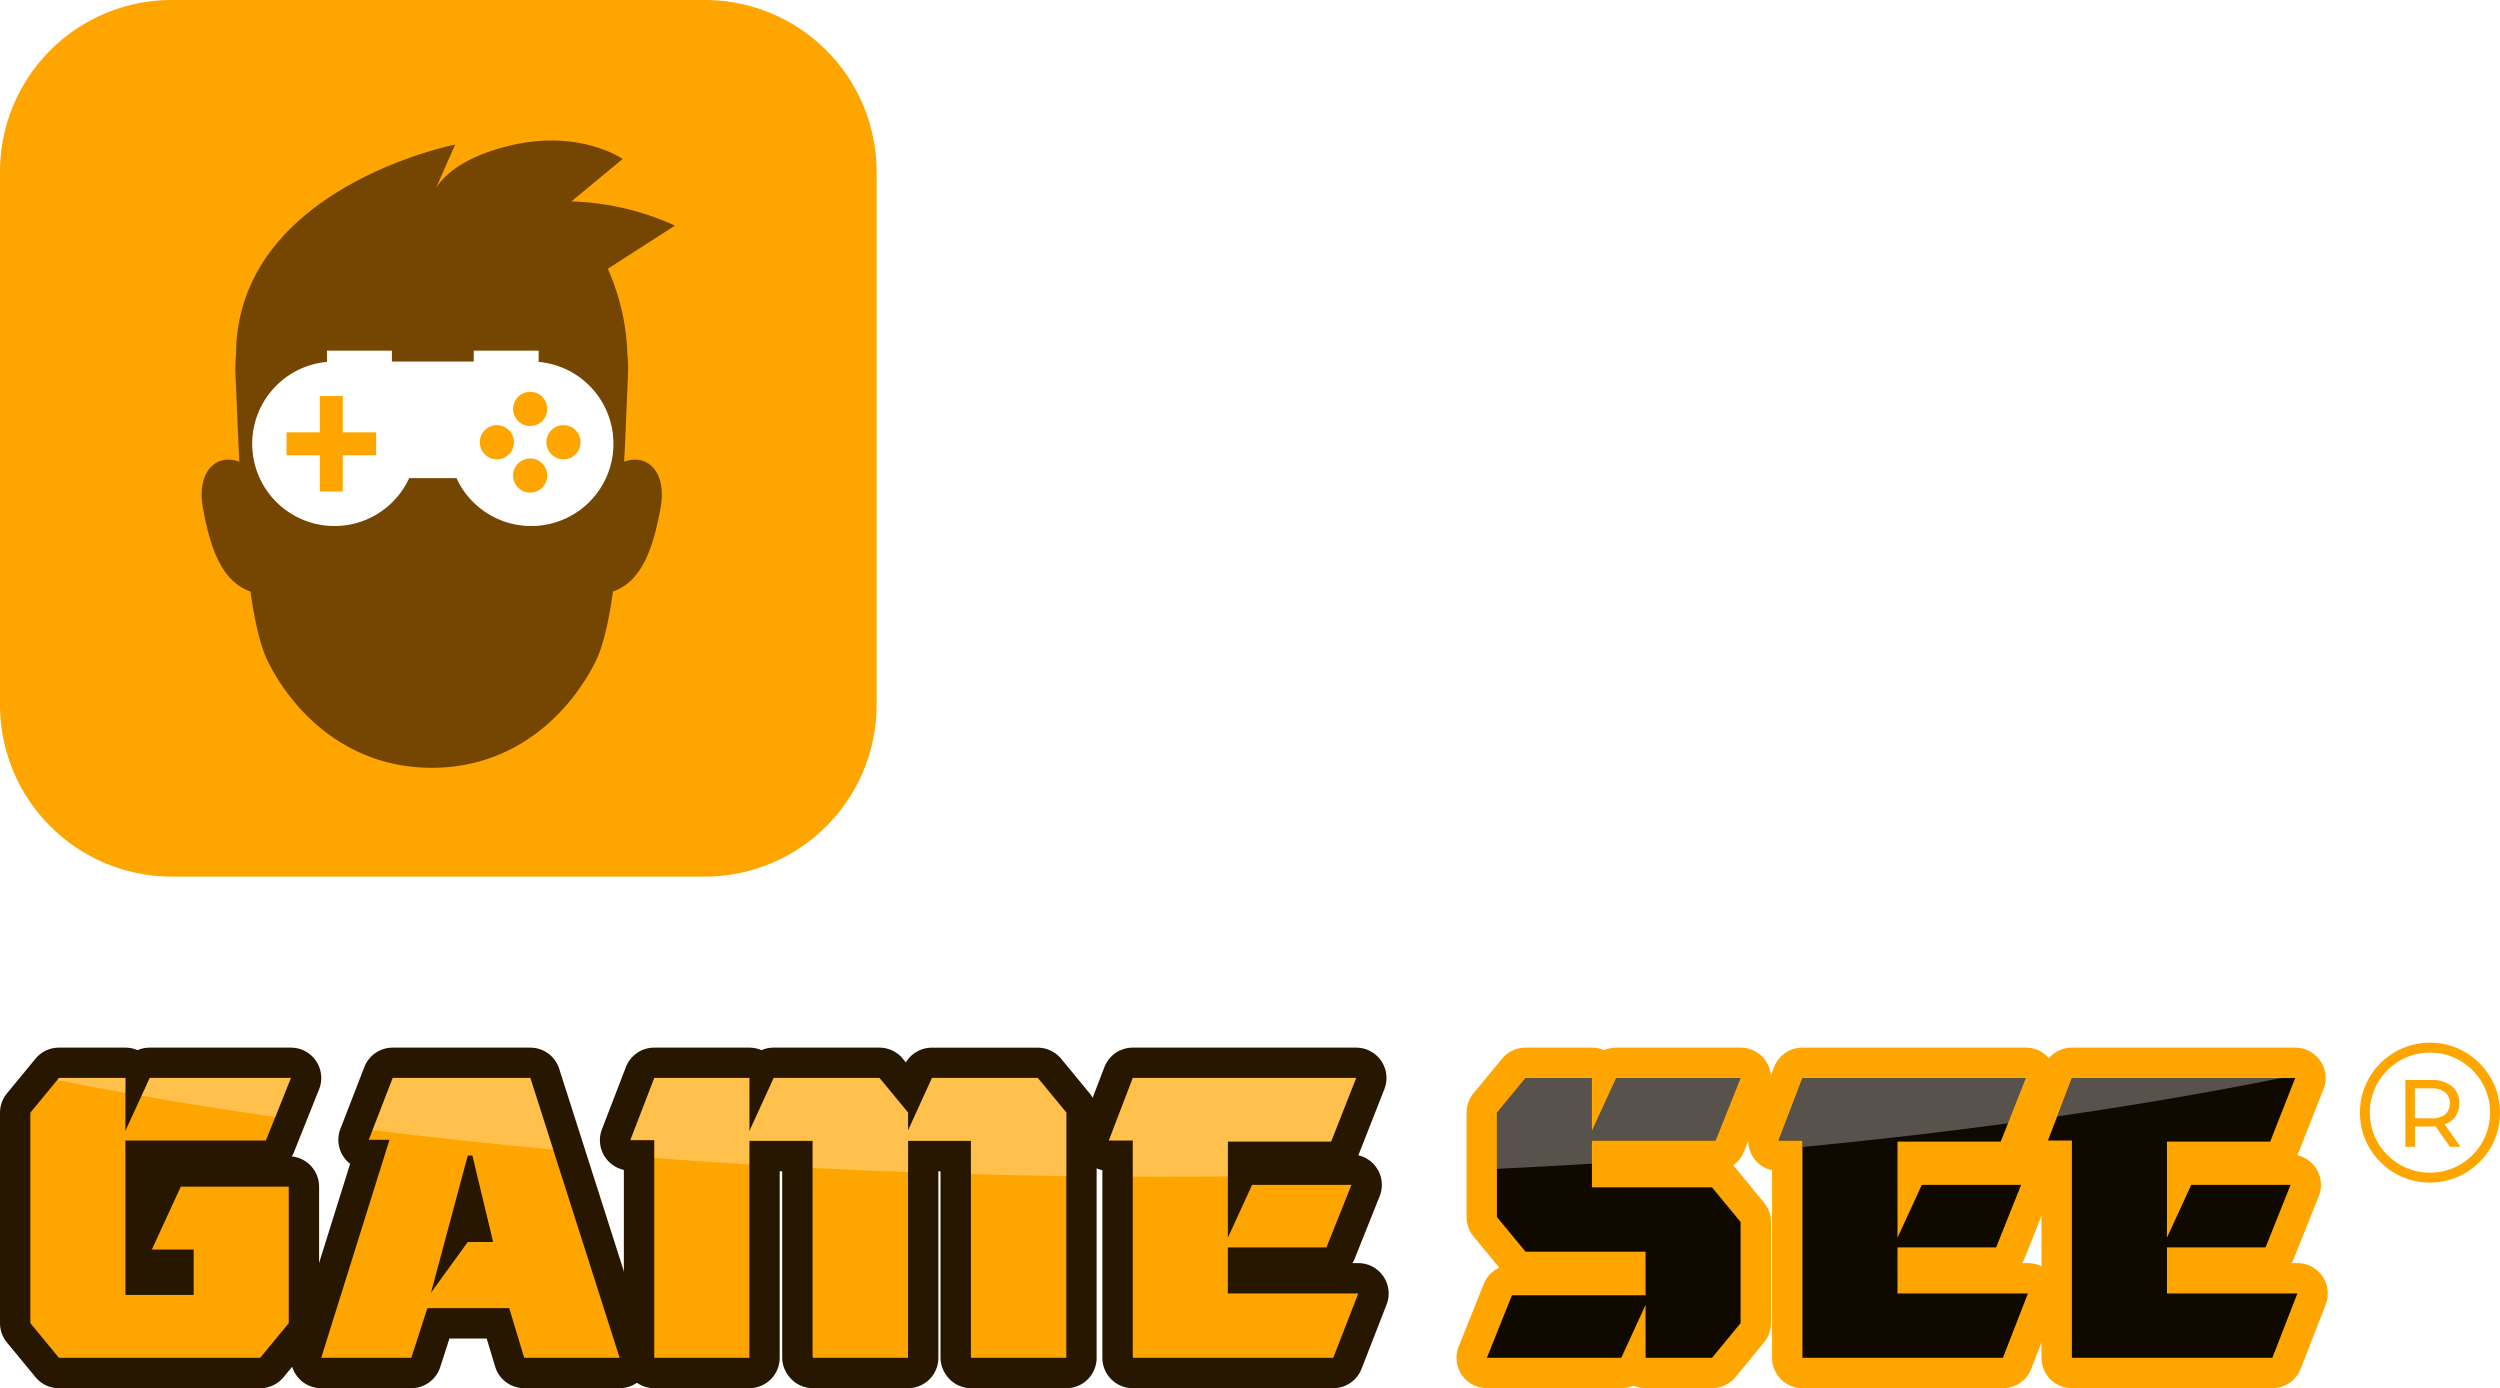
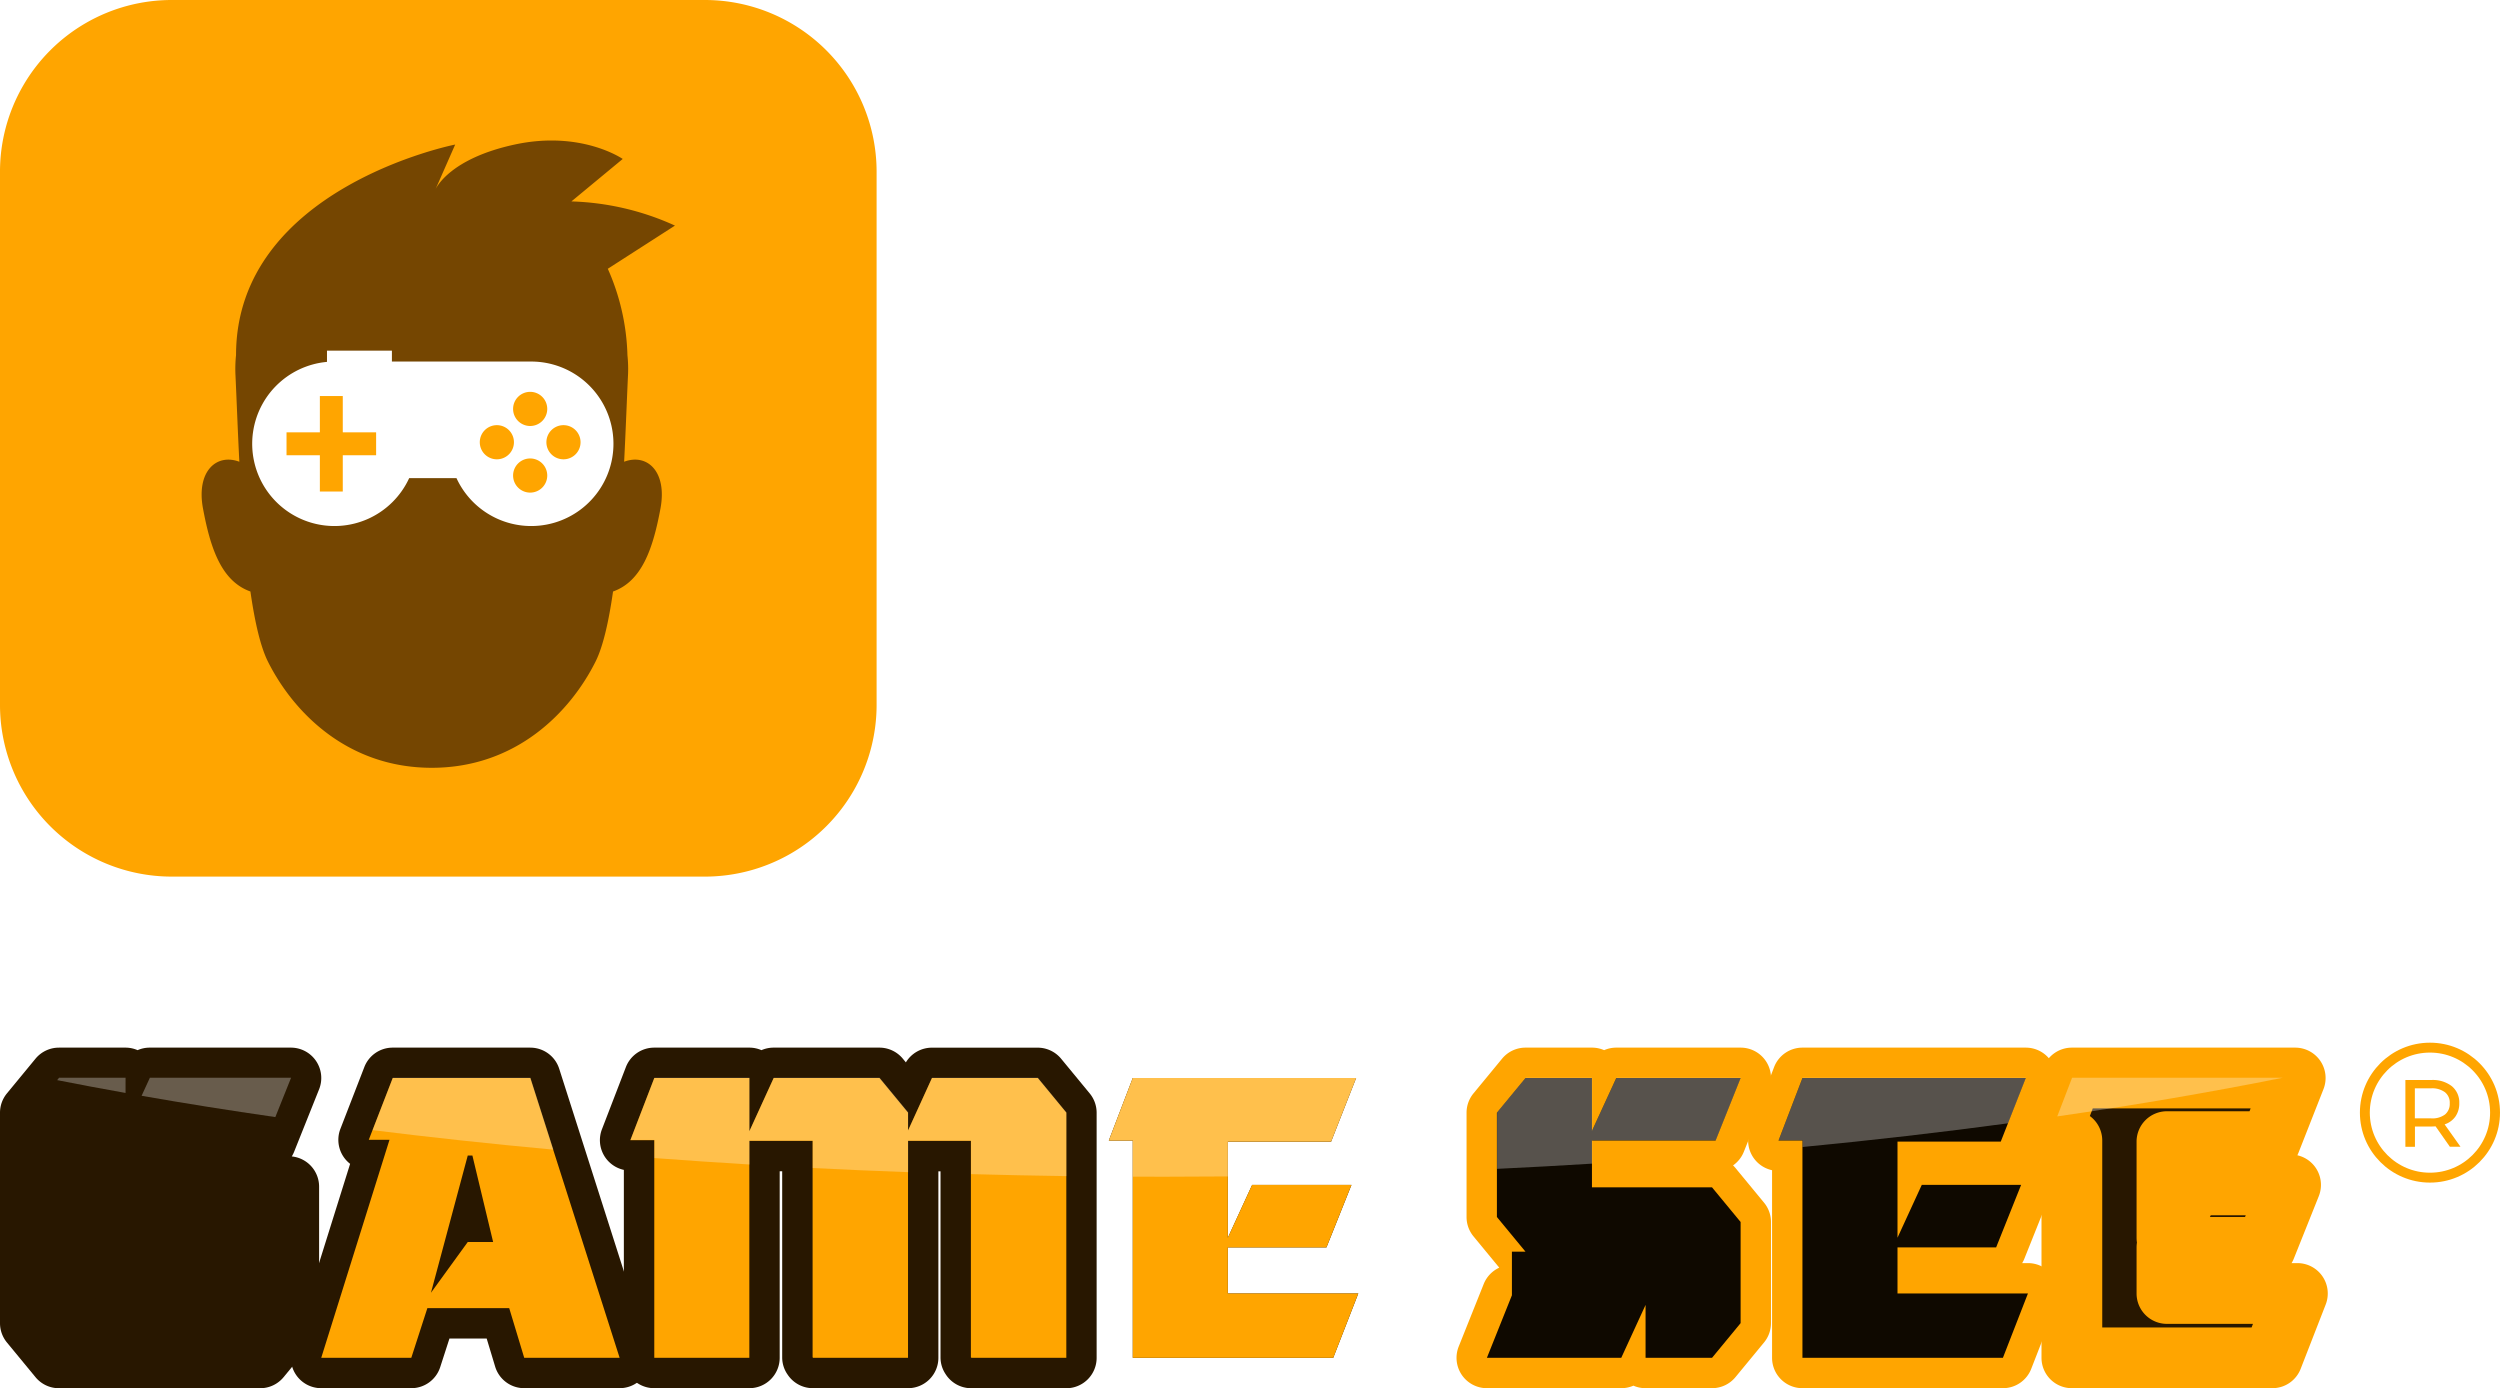
<svg xmlns="http://www.w3.org/2000/svg" width="504.934" height="280.388" viewBox="0 0 504.934 280.388">
  <defs>
    <clipPath id="clip-path">
      <rect id="Rectangle_24" data-name="Rectangle 24" width="470.151" height="68.793" fill="none" />
    </clipPath>
    <clipPath id="clip-path-3">
      <rect id="Rectangle_22" data-name="Rectangle 22" width="449.55" height="19.997" fill="none" />
    </clipPath>
    <filter id="Path_3" x="16.729" y="4.388" width="143.596" height="174.693" filterUnits="userSpaceOnUse">
      <feOffset dy="3" input="SourceAlpha" />
      <feGaussianBlur stdDeviation="8" result="blur" />
      <feFlood flood-color="#e44024" />
      <feComposite operator="in" in2="blur" />
      <feComposite in="SourceGraphic" />
    </filter>
  </defs>
  <g id="Group_3097" data-name="Group 3097" transform="translate(-189 -278.928)">
    <g id="Group_35" data-name="Group 35" transform="translate(189 490.522)">
      <g id="Group_33" data-name="Group 33">
        <g id="Group_32" data-name="Group 32" clip-path="url(#clip-path)">
          <path id="Path_37" data-name="Path 37" d="M54.972,20.037H26.6V51.221H40.39V42.055H31.944l5.846-12.7H59.584V56.926l-5.771,7.005H13.181L7.41,56.926V14.415L13.181,7.41H26.6V18.092L31.514,7.41H60.023Z" transform="translate(-1.274 -1.274)" fill="#281700" />
          <g id="Group_31" data-name="Group 31" transform="translate(0 0)">
            <g id="Group_30" data-name="Group 30" clip-path="url(#clip-path)">
              <path id="Path_38" data-name="Path 38" d="M52.539,68.793H11.907a6.137,6.137,0,0,1-4.736-2.235L1.4,59.553a6.134,6.134,0,0,1-1.4-3.9V13.141a6.136,6.136,0,0,1,1.4-3.9L7.171,2.234A6.139,6.139,0,0,1,11.907,0H25.33a6.105,6.105,0,0,1,2.457.512A6.121,6.121,0,0,1,30.24,0H58.749a6.135,6.135,0,0,1,5.7,8.415L59.4,21.042a6.24,6.24,0,0,1-.468.932,6.136,6.136,0,0,1,5.518,6.105V55.652a6.129,6.129,0,0,1-1.4,3.9l-5.771,7.005a6.135,6.135,0,0,1-4.736,2.235M14.8,56.522H49.644l2.53-3.071V34.214H40.446l-.243.527a6.138,6.138,0,0,1,5.049,6.04v9.166a6.136,6.136,0,0,1-6.136,6.135H25.33a6.135,6.135,0,0,1-6.136-6.135V18.763a6.192,6.192,0,0,1,.077-.975,6.174,6.174,0,0,1-.077-.971V12.271H14.8l-2.53,3.072V53.451ZM34.008,12.628H49.544l.142-.357H34.172Z" transform="translate(0 0)" fill="#281700" />
              <path id="Path_39" data-name="Path 39" d="M119.354,63.924l-3.031-10.036H99.788L96.542,63.924H78.35L92.137,19.9h-4.19L92.783,7.41h27.789l18.043,56.514ZM108.888,23.068h-.936l-7.436,27.714,7.436-10.251h5.126Z" transform="translate(-13.473 -1.274)" fill="#281700" />
              <path id="Path_40" data-name="Path 40" d="M137.339,68.784H118.08a6.135,6.135,0,0,1-5.874-4.361l-1.713-5.675h-7.515l-1.872,5.789a6.135,6.135,0,0,1-5.838,4.247H77.076a6.135,6.135,0,0,1-5.856-7.969L82.914,23.472a6.136,6.136,0,0,1-1.963-7.066L85.787,3.919A6.135,6.135,0,0,1,91.508,0H119.3a6.134,6.134,0,0,1,5.844,4.269l18.043,56.514a6.135,6.135,0,0,1-5.845,8m-14.7-12.271h6.3L114.815,12.271h-19.1L95,14.1a6.135,6.135,0,0,1,1.713,6.359L85.426,56.514H90.8l1.871-5.789a6.163,6.163,0,0,1,.434-1.017,6.079,6.079,0,0,1,.207-1.789L100.752,20.2a6.135,6.135,0,0,1,5.926-4.546h.935a6.136,6.136,0,0,1,5.967,4.7l4.19,17.463a6.135,6.135,0,0,1-5.967,7.567h-2l-.787,1.086h6.029a6.137,6.137,0,0,1,5.874,4.361Z" transform="translate(-12.199 0)" fill="#281700" />
              <path id="Path_41" data-name="Path 41" d="M222.607,63.923v-.075h-.075V20.112h-12.7V63.923h-19.2v-.075h-.075V20.112H177.777V63.923h-19.2V19.971H153.74L158.575,7.41h19.2V18.166l4.91-10.756h21.363l5.771,7.005v3.61l4.836-10.607h21.363l5.771,7.005V63.932H222.607Z" transform="translate(-26.438 -1.274)" fill="#281700" />
              <path id="Path_42" data-name="Path 42" d="M240.518,68.793H221.333a6.131,6.131,0,0,1-5.216-2.9,6.021,6.021,0,0,1-.994-3.315v-37.6h-.431V62.649a6.135,6.135,0,0,1-6.136,6.135h-19.2a6.131,6.131,0,0,1-5.111-2.739,6.029,6.029,0,0,1-1.1-3.47v-37.6h-.506V62.649a6.135,6.135,0,0,1-6.136,6.135H157.3a6.135,6.135,0,0,1-6.135-6.135V24.693a6.137,6.137,0,0,1-4.427-8.2l4.836-12.56A6.135,6.135,0,0,1,157.3,0h19.2a6.112,6.112,0,0,1,2.458.512A6.115,6.115,0,0,1,181.413,0h21.363a6.134,6.134,0,0,1,4.736,2.234l.615.746A6.135,6.135,0,0,1,213.384.008h21.363a6.138,6.138,0,0,1,4.736,2.234l5.771,7.005a6.138,6.138,0,0,1,1.4,3.9V62.658a6.136,6.136,0,0,1-6.136,6.136M227.394,56.522h6.99V15.351l-2.531-3.071H217.33l-.193.422h4.122a6.135,6.135,0,0,1,6.135,6.136Zm-31.979-.008h7.006V18.838a6.1,6.1,0,0,1,.084-1.021,6.134,6.134,0,0,1-.093-1.066V15.343l-2.531-3.072H185.357l-.2.431h4.119a6.136,6.136,0,0,1,6.136,6.136Zm-31.979,0h6.932V18.838a6.21,6.21,0,0,1,.076-.975,6.176,6.176,0,0,1-.076-.971V12.271h-8.854l-.572,1.486a6.13,6.13,0,0,1,2.495,4.94Z" transform="translate(-25.163 0)" fill="#281700" />
              <path id="Path_43" data-name="Path 43" d="M315.786,63.923H275.3V20.037H270.46L275.3,7.41h45.111l-5.051,12.851H294.5V39.678L299.408,29h20.063L314.42,41.624H294.5v9.307h26.348Z" transform="translate(-46.509 -1.274)" fill="#281700" />
-               <path id="Path_44" data-name="Path 44" d="M314.512,68.784H274.021a6.136,6.136,0,0,1-6.136-6.136V24.759a6.136,6.136,0,0,1-4.43-8.191l4.836-12.628A6.135,6.135,0,0,1,274.021,0h45.112a6.135,6.135,0,0,1,5.711,8.38l-5.052,12.851c-.069.175-.144.344-.228.51a6.137,6.137,0,0,1,4.33,8.26l-5.051,12.628a6.2,6.2,0,0,1-.444.893h1.173a6.135,6.135,0,0,1,5.718,8.362L320.23,64.875a6.135,6.135,0,0,1-5.718,3.909M280.157,56.514h30.16l.28-.721H293.224a6.136,6.136,0,0,1-6.136-6.136V40.35a6.2,6.2,0,0,1,.077-.975,6.185,6.185,0,0,1-.077-.971V18.986a6.136,6.136,0,0,1,6.136-6.135H309.9l.228-.58H278.242l-.591,1.544a6.129,6.129,0,0,1,2.506,4.948Zm21.745-22.3h7.09l.141-.357h-7.068Z" transform="translate(-45.235 0)" fill="#281700" />
-               <path id="Path_45" data-name="Path 45" d="M408.157,63.923H394.735V53.242l-4.91,10.682H362.69L367.74,51.3h26.994v-8.8H370.481l-5.771-7.005V14.415l5.771-7.005H383.9V18.091l4.91-10.682h25.114l-5.051,12.628H383.9v9.456h24.253l5.771,7V56.918Z" transform="translate(-62.369 -1.274)" fill="#281700" />
              <path id="Path_46" data-name="Path 46" d="M406.883,68.784H393.461A6.123,6.123,0,0,1,391,68.273a6.132,6.132,0,0,1-2.453.511H361.415a6.135,6.135,0,0,1-5.7-8.414l5.051-12.628a6.13,6.13,0,0,1,3.143-3.3L358.7,38.116a6.134,6.134,0,0,1-1.4-3.9V13.141a6.132,6.132,0,0,1,1.4-3.9l5.771-7.005A6.134,6.134,0,0,1,369.208,0H382.63a6.108,6.108,0,0,1,2.457.512A6.119,6.119,0,0,1,387.54,0h25.114a6.135,6.135,0,0,1,5.7,8.415L413.3,21.042a6.134,6.134,0,0,1-2.174,2.745,6.063,6.063,0,0,1,.49.528l5.771,7a6.133,6.133,0,0,1,1.4,3.9V55.644a6.138,6.138,0,0,1-1.4,3.9l-5.772,7.005a6.134,6.134,0,0,1-4.735,2.233M399.6,56.514h4.393l2.531-3.071V37.42l-2.529-3.065H382.63a6.135,6.135,0,0,1-6.136-6.135V18.763a6.211,6.211,0,0,1,.077-.975,6.193,6.193,0,0,1-.077-.971V12.271H372.1l-2.531,3.072v16.67l2.531,3.071h21.358A6.135,6.135,0,0,1,399.6,41.22v8.8a6.194,6.194,0,0,1-.076.974,6.2,6.2,0,0,1,.076.972Zm-29.118,0h14.139l.164-.357H370.62Zm20.831-43.886h12.141l.142-.357H391.473Z" transform="translate(-61.095 0)" fill="orange" />
              <path id="Path_47" data-name="Path 47" d="M479.137,63.923H438.646V20.037H433.81L438.646,7.41h45.111l-5.051,12.851H457.848V39.678L462.758,29h20.063L477.77,41.624H457.848v9.307H484.2Z" transform="translate(-74.599 -1.274)" fill="#281700" />
              <path id="Path_48" data-name="Path 48" d="M477.862,68.784H437.372a6.135,6.135,0,0,1-6.136-6.136V24.759a6.136,6.136,0,0,1-4.43-8.191l4.836-12.628A6.136,6.136,0,0,1,437.372,0h45.111a6.135,6.135,0,0,1,5.71,8.38l-5.051,12.851c-.069.175-.144.344-.228.51a6.136,6.136,0,0,1,4.33,8.26l-5.052,12.628a6.027,6.027,0,0,1-.444.893h1.173a6.135,6.135,0,0,1,5.718,8.362L483.58,64.875a6.136,6.136,0,0,1-5.718,3.909M443.507,56.514h30.161l.28-.721H456.574a6.136,6.136,0,0,1-6.136-6.136V40.35a6.193,6.193,0,0,1,.077-.975,6.174,6.174,0,0,1-.077-.971V18.986a6.135,6.135,0,0,1,6.136-6.135h16.677l.228-.58H441.592L441,13.815a6.127,6.127,0,0,1,2.507,4.948Zm21.746-22.3h7.09l.143-.357h-7.068Z" transform="translate(-73.325 0)" fill="orange" />
              <path id="Path_49" data-name="Path 49" d="M544.856,63.923H504.365V20.037H499.53L504.365,7.41h45.112l-5.051,12.851H523.567V39.678L528.478,29h20.063L543.49,41.624H523.567v9.307h26.348Z" transform="translate(-85.901 -1.274)" fill="#281700" />
              <path id="Path_50" data-name="Path 50" d="M543.583,68.784H503.092a6.135,6.135,0,0,1-6.136-6.136V24.759a6.136,6.136,0,0,1-4.43-8.191l4.836-12.628A6.136,6.136,0,0,1,503.092,0H548.2a6.135,6.135,0,0,1,5.71,8.38l-5.051,12.851q-.1.262-.228.51a6.137,6.137,0,0,1,4.33,8.26l-5.052,12.628a6.1,6.1,0,0,1-.444.893h1.173a6.135,6.135,0,0,1,5.718,8.362L549.3,64.875a6.134,6.134,0,0,1-5.716,3.909M509.226,56.514h30.16l.281-.721H522.294a6.135,6.135,0,0,1-6.136-6.136V40.35a6.182,6.182,0,0,1,.077-.975,6.163,6.163,0,0,1-.077-.971V18.986a6.135,6.135,0,0,1,6.136-6.135H538.97l.229-.58H507.312l-.592,1.544a6.126,6.126,0,0,1,2.506,4.948Zm21.746-22.3h7.09l.142-.357h-7.068Z" transform="translate(-84.627 0)" fill="orange" />
-               <path id="Path_51" data-name="Path 51" d="M54.968,20.036H26.6v31.18H40.389V42.049H31.944l5.847-12.7h21.8V56.918l-5.775,7H13.178l-5.773-7V14.406l5.773-7H26.6V18.087L31.511,7.405H60.021Z" transform="translate(-1.273 -1.273)" fill="orange" />
              <path id="Path_52" data-name="Path 52" d="M119.352,63.919l-3.031-10.032H99.792L96.545,63.919H78.356L92.141,19.891H87.955L92.791,7.405h27.787l18.044,56.513ZM108.887,23.067h-.939l-7.433,27.715,7.433-10.249h5.125Z" transform="translate(-13.474 -1.273)" fill="orange" />
              <path id="Path_53" data-name="Path 53" d="M222.609,63.919v-.072h-.073V20.108h-12.7V63.919h-19.2v-.072h-.072V20.108H177.787V63.919h-19.2V19.964h-4.836l4.836-12.559h19.2V18.159L182.7,7.405H204.06l5.773,7v3.609l4.836-10.61h21.364l5.775,7V63.919Z" transform="translate(-26.44 -1.273)" fill="orange" />
              <path id="Path_54" data-name="Path 54" d="M315.791,63.919H275.3V20.036h-4.836L275.3,7.405H320.41l-5.052,12.848H294.5V39.668l4.909-10.682h20.064L314.42,41.616H294.5v9.311h26.345Z" transform="translate(-46.51 -1.273)" fill="orange" />
-               <path id="Path_55" data-name="Path 55" d="M408.153,63.919H394.729V53.237L389.82,63.919H362.682l5.053-12.631h26.994V42.483H370.477l-5.774-7V14.406l5.774-7H383.9V18.087L388.81,7.405h25.118l-5.053,12.631H383.9v9.455h24.251l5.775,7V56.918Z" transform="translate(-62.368 -1.273)" fill="#0f0900" />
+               <path id="Path_55" data-name="Path 55" d="M408.153,63.919H394.729V53.237L389.82,63.919H362.682l5.053-12.631V42.483H370.477l-5.774-7V14.406l5.774-7H383.9V18.087L388.81,7.405h25.118l-5.053,12.631H383.9v9.455h24.251l5.775,7V56.918Z" transform="translate(-62.368 -1.273)" fill="#0f0900" />
              <path id="Path_56" data-name="Path 56" d="M479.135,63.919h-40.49V20.036h-4.836l4.836-12.631h45.109L478.7,20.253H457.843V39.668l4.909-10.682h20.064l-5.052,12.631H457.843v9.311h26.345Z" transform="translate(-74.599 -1.273)" fill="#0f0900" />
-               <path id="Path_57" data-name="Path 57" d="M544.857,63.919h-40.49V20.036h-4.836l4.836-12.631h45.109l-5.052,12.848H523.565V39.668l4.909-10.682h20.064l-5.052,12.631H523.565v9.311h26.345Z" transform="translate(-85.901 -1.273)" fill="#0f0900" />
              <g id="Group_29" data-name="Group 29" transform="translate(11.541 6.075)" opacity="0.3">
                <g id="Group_28" data-name="Group 28">
                  <g id="Group_27" data-name="Group 27" clip-path="url(#clip-path-3)">
                    <path id="Path_58" data-name="Path 58" d="M27.758,7.346H14.335l-.4.48q6.794,1.341,13.82,2.592Z" transform="translate(-13.938 -7.338)" fill="#fff" />
                    <path id="Path_59" data-name="Path 59" d="M36.211,7.346l-1.673,3.643q13.116,2.3,27.011,4.3l3.18-7.941Z" transform="translate(-17.48 -7.338)" fill="#fff" />
                    <path id="Path_60" data-name="Path 60" d="M94.977,7.346l-4.1,10.582q17.761,2.211,36.525,3.941L122.766,7.346Z" transform="translate(-27.169 -7.338)" fill="#fff" />
                    <path id="Path_61" data-name="Path 61" d="M236.07,7.346H214.707l-4.836,10.607v-3.61l-5.771-7H182.736L177.826,18.1V7.346h-19.2l-4.836,12.561h4.836v3.66q9.5.708,19.2,1.3V20.056H190.6v5.523q9.551.484,19.268.836V20.056h12.7v6.757q9.564.261,19.268.4V14.359Z" transform="translate(-37.987 -7.338)" fill="#fff" />
                    <path id="Path_62" data-name="Path 62" d="M315.394,20.189l5.051-12.843H275.334L270.5,19.974h4.836v7.345q3.13.012,6.276.017,6.484,0,12.917-.058V20.2h20.867Z" transform="translate(-58.057 -7.338)" fill="#fff" />
                    <path id="Path_63" data-name="Path 63" d="M409.335,19.974l5.051-12.628H389.272l-4.91,10.682V7.346H370.939l-5.771,7v11.4q9.688-.46,19.2-1.052v-4.72Z" transform="translate(-74.336 -7.338)" fill="#fff" />
                    <path id="Path_64" data-name="Path 64" d="M438.684,7.344l-4.836,12.628h4.836V21.33q21.4-2.062,41.493-4.786L483.8,7.336H438.684Z" transform="translate(-86.147 -7.336)" fill="#fff" />
                    <path id="Path_65" data-name="Path 65" d="M501.8,15.153c15.948-2.319,31.184-4.927,45.583-7.817H504.8Z" transform="translate(-97.832 -7.336)" fill="#fff" />
                  </g>
                </g>
              </g>
            </g>
          </g>
        </g>
      </g>
      <g id="Group_34" data-name="Group 34" transform="translate(477.639)">
        <path id="Path_66" data-name="Path 66" d="M14.18,17.745l-2.91-4.155c-.368.018-.649.035-.841.035H7.1v4.1H5.17V4.23h5.259a6.28,6.28,0,0,1,4.119,1.245,4.266,4.266,0,0,1,1.508,3.453,4.591,4.591,0,0,1-.771,2.665,4.3,4.3,0,0,1-2.191,1.6L16.3,17.71H14.18Zm-1.017-6.539a2.737,2.737,0,0,0,.964-2.261A2.68,2.68,0,0,0,13.164,6.7a4.347,4.347,0,0,0-2.8-.789H7.081v6.065h3.278a4.246,4.246,0,0,0,2.8-.771" transform="translate(3.016 2.309)" fill="orange" />
        <ellipse id="Ellipse_1" data-name="Ellipse 1" cx="13.147" cy="13.13" rx="13.147" ry="13.13" fill="none" stroke="orange" stroke-width="2" />
      </g>
    </g>
    <g id="Group_36" data-name="Group 36" transform="translate(189 278.928)">
      <path id="Path_2" data-name="Path 2" d="M1441.688,177.051H1334.022a34.693,34.693,0,0,1-34.693-34.693V34.693A34.692,34.692,0,0,1,1334.022,0h107.665a34.693,34.693,0,0,1,34.693,34.693V142.358a34.691,34.691,0,0,1-34.693,34.693" transform="translate(-1299.33 0)" fill="orange" />
      <g transform="matrix(1, 0, 0, 1, 0, 0)" filter="url(#Path_3)">
        <path id="Path_3-2" data-name="Path 3" d="M1620.219,211.711c.341-6.672.561-12.869.782-17.5a26.6,26.6,0,0,0-.115-4.03,45.832,45.832,0,0,0-3.966-17.446l13.563-8.72a54.178,54.178,0,0,0-20.913-4.884l10.364-8.576s-8.369-5.822-21.829-2.91c-13,2.81-15.818,8.671-16,9.072l3.991-9.072s-44.262,8.731-44.262,42.537a26.487,26.487,0,0,0-.115,4.03c.219,4.627.44,10.824.782,17.5-4.614-1.743-8.733,1.933-7.344,9.425,1.5,8.1,3.744,14.709,9.582,16.782.861,6.008,2,11.079,3.529,14.143,5.09,10.18,16,21.45,33.075,21.464h.031c17.081-.014,27.986-11.284,33.076-21.464,1.532-3.064,2.668-8.135,3.528-14.143,5.837-2.073,8.083-8.683,9.582-16.782,1.385-7.5-2.732-11.169-7.347-9.427" transform="translate(-1494.16 -121.45)" fill="#754601" />
      </g>
      <path id="Path_4" data-name="Path 4" d="M1650.292,422.34H1610.55a16.611,16.611,0,1,0,15.093,23.549h9.556a16.611,16.611,0,1,0,15.093-23.549" transform="translate(-1543.001 -349.317)" fill="#fff" />
      <rect id="Rectangle_5" data-name="Rectangle 5" width="4.627" height="19.287" transform="translate(64.604 79.989)" fill="orange" />
      <rect id="Rectangle_6" data-name="Rectangle 6" width="18.096" height="4.627" transform="translate(57.87 87.321)" fill="orange" />
      <path id="Path_5" data-name="Path 5" d="M1902.14,457.73a3.449,3.449,0,1,1-3.449,3.449,3.45,3.45,0,0,1,3.449-3.449" transform="translate(-1795.06 -378.588)" fill="orange" />
      <path id="Path_6" data-name="Path 6" d="M1902.14,535.54a3.449,3.449,0,1,1-3.449,3.449,3.45,3.45,0,0,1,3.449-3.449" transform="translate(-1795.06 -442.944)" fill="orange" />
      <path id="Path_7" data-name="Path 7" d="M1941.049,503.539a3.449,3.449,0,1,1,3.45-3.449,3.448,3.448,0,0,1-3.45,3.449" transform="translate(-1827.243 -410.77)" fill="orange" />
      <path id="Path_8" data-name="Path 8" d="M1863.229,503.539a3.449,3.449,0,1,1,3.449-3.449,3.45,3.45,0,0,1-3.449,3.449" transform="translate(-1762.876 -410.77)" fill="orange" />
      <rect id="Rectangle_7" data-name="Rectangle 7" width="13.111" height="6.84" transform="translate(66.043 70.822)" fill="#fff" />
-       <rect id="Rectangle_8" data-name="Rectangle 8" width="13.111" height="6.84" transform="translate(95.685 70.822)" fill="#fff" />
    </g>
  </g>
</svg>